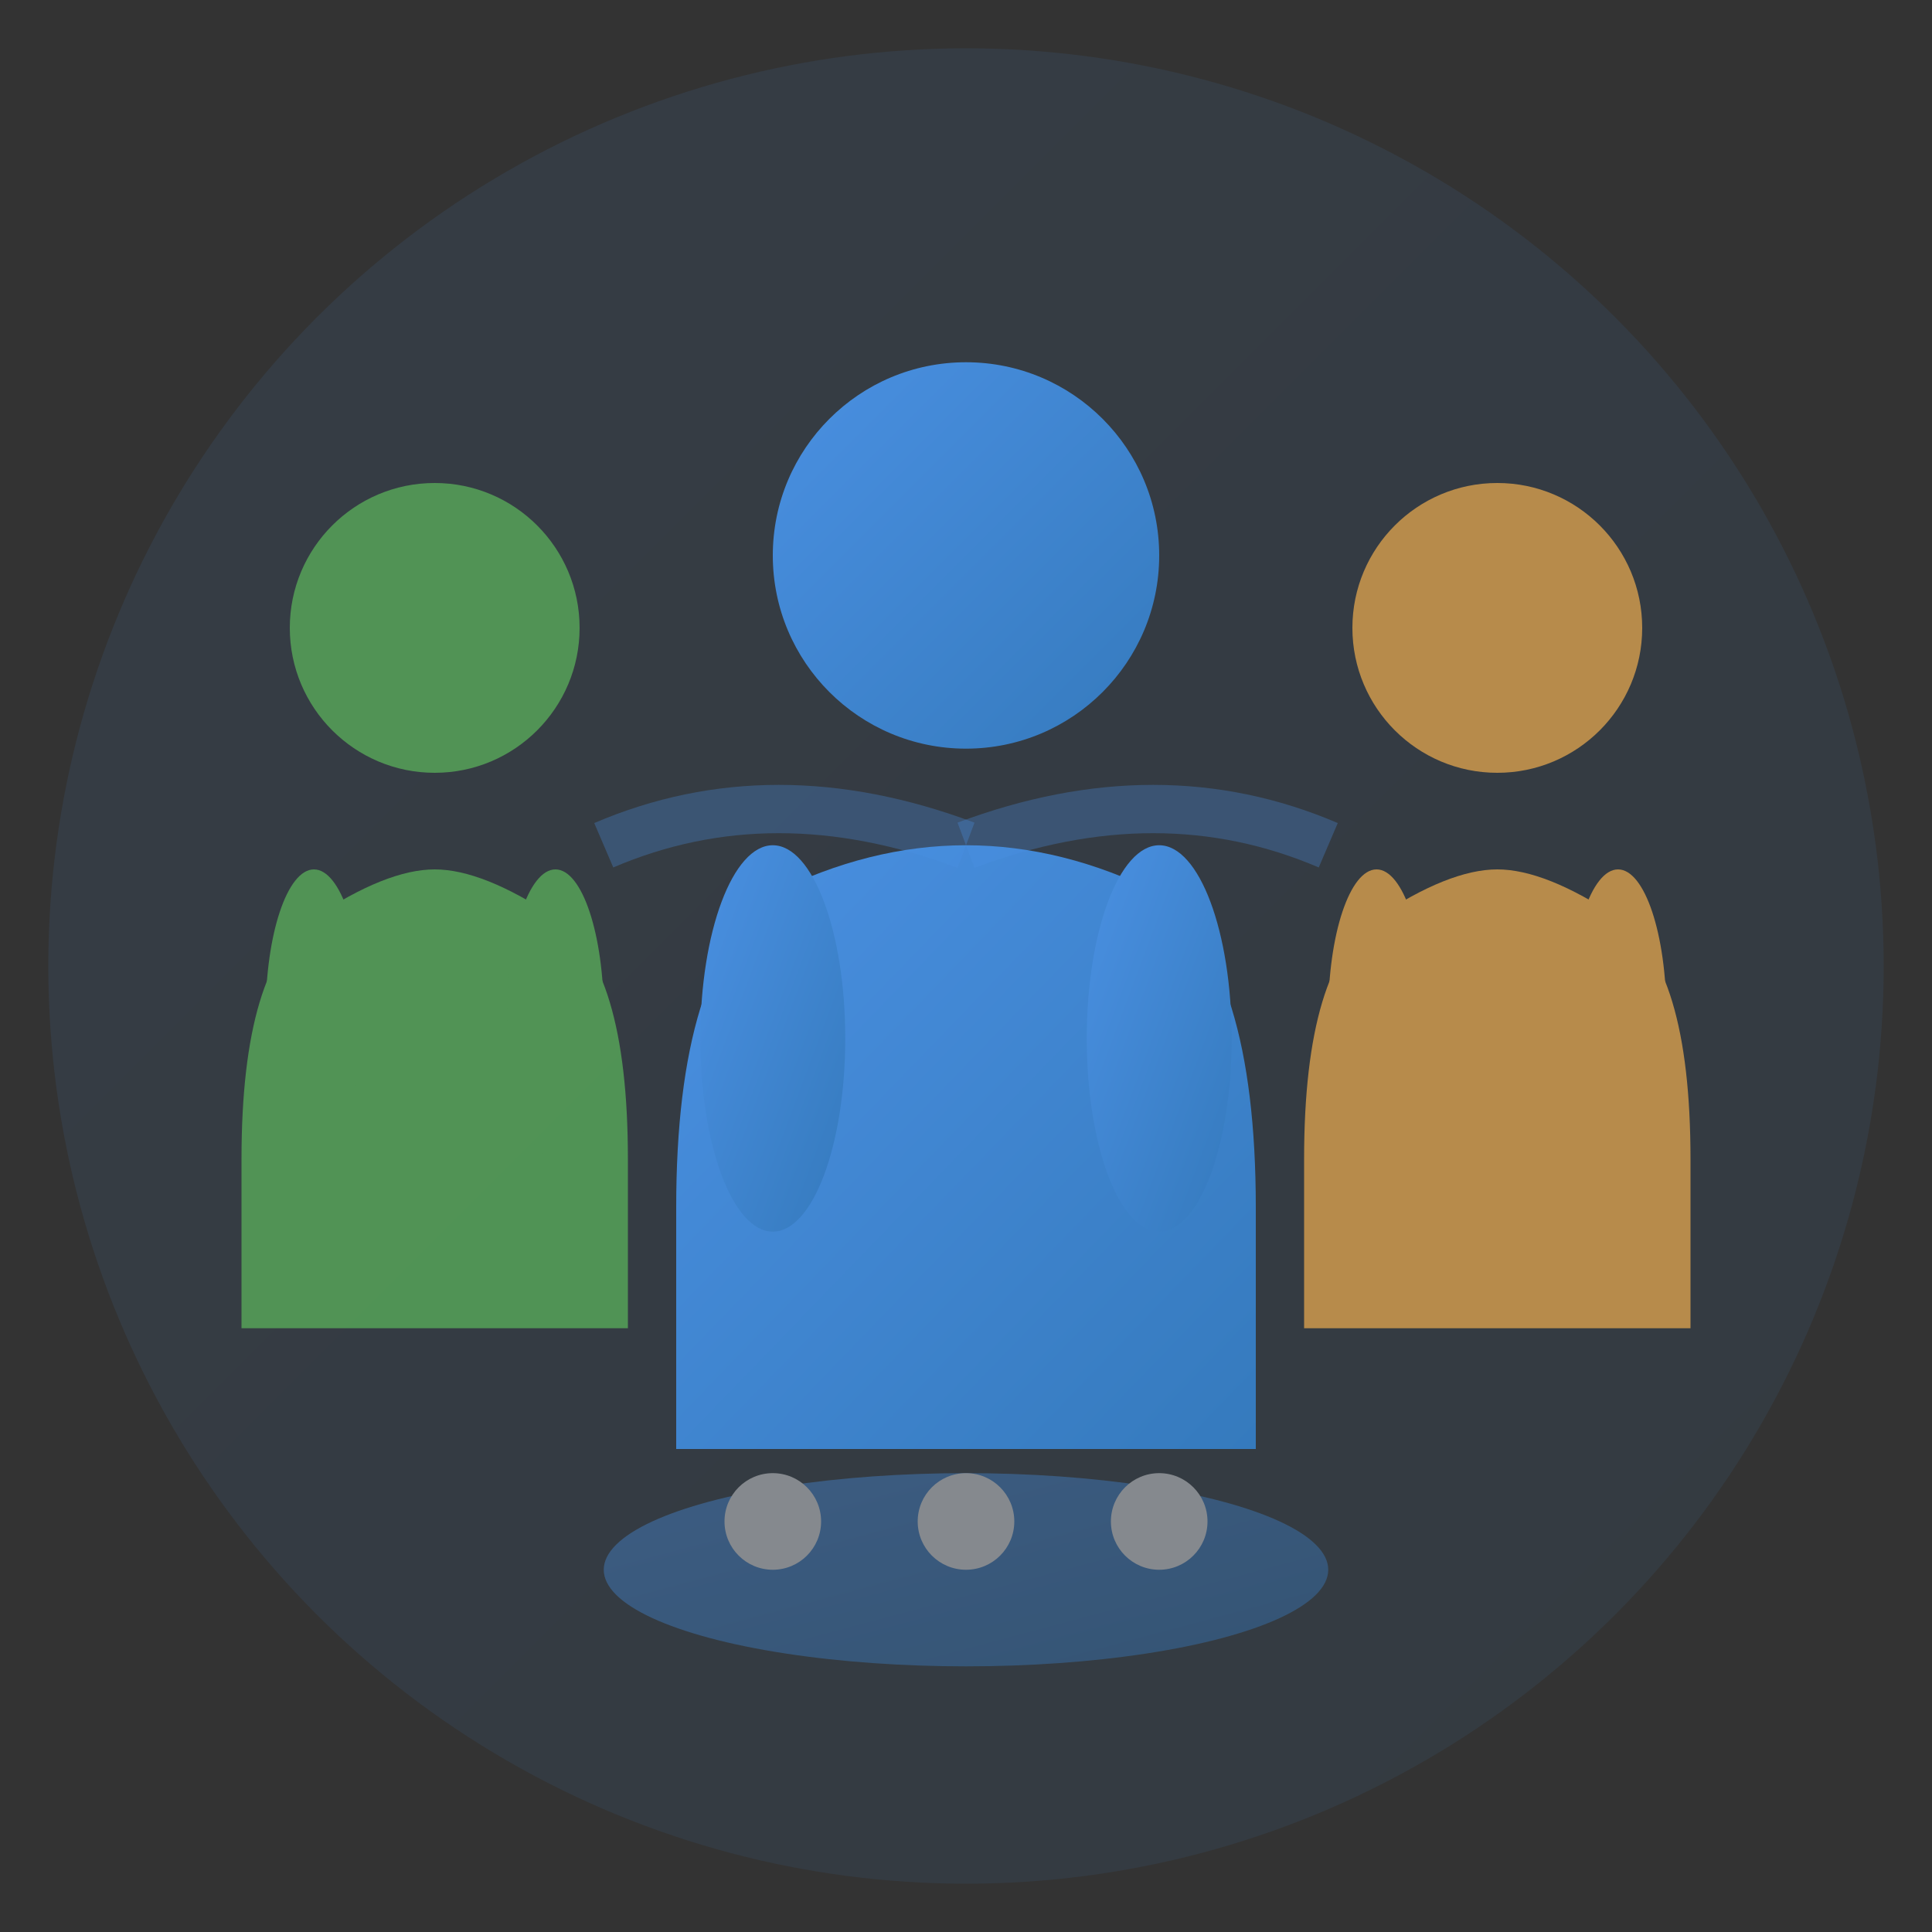
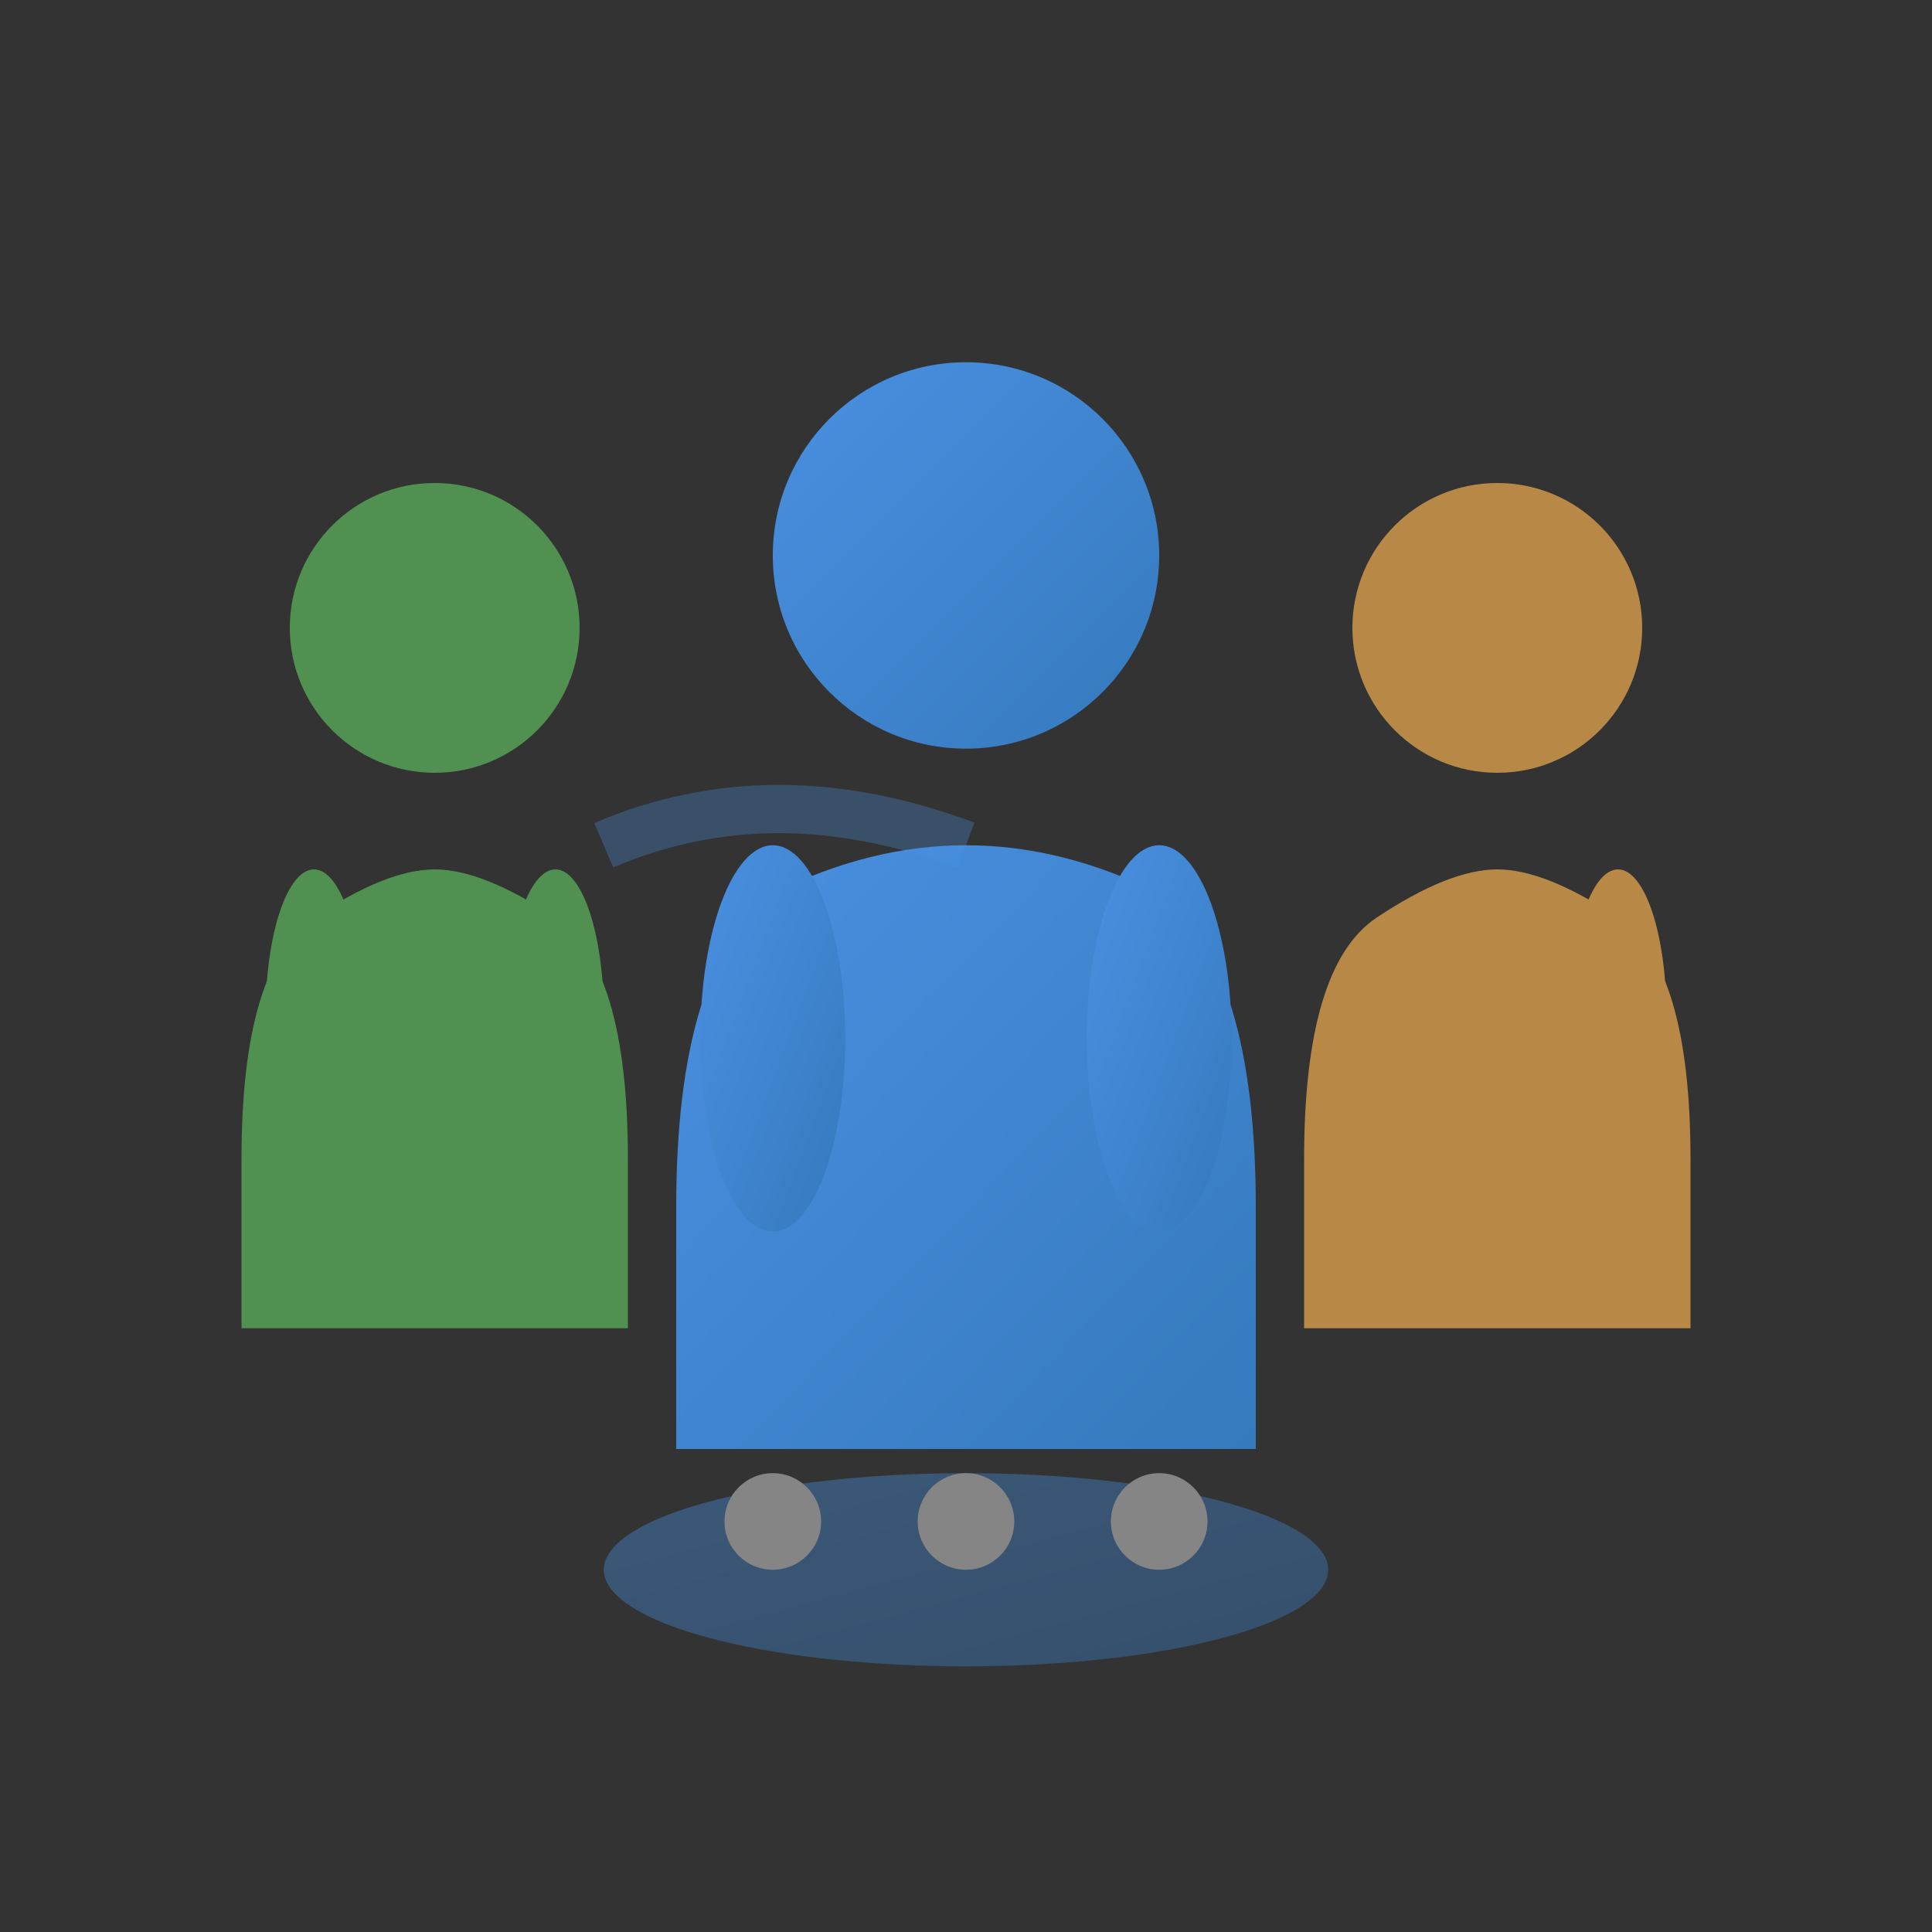
<svg xmlns="http://www.w3.org/2000/svg" width="80" height="80" viewBox="0 0 80 80" fill="none">
  <rect x="0" y="0" width="80" height="80" fill="#333333" stroke="none" />
  <defs>
    <linearGradient id="employeesGrad" x1="0%" y1="0%" x2="100%" y2="100%">
      <stop offset="0%" style="stop-color:#4A90E2;stop-opacity:1" />
      <stop offset="100%" style="stop-color:#357ABD;stop-opacity:1" />
    </linearGradient>
  </defs>
-   <circle cx="40" cy="40" r="38" fill="url(#employeesGrad)" opacity="0.1" />
  <g transform="translate(40, 15)">
    <circle cx="0" cy="8" r="8" fill="url(#employeesGrad)" />
    <path d="M-12 35 Q-12 25 -8 22 Q-4 20 0 20 Q4 20 8 22 Q12 25 12 35 L12 45 L-12 45 Z" fill="url(#employeesGrad)" />
    <ellipse cx="-8" cy="28" rx="3" ry="8" fill="url(#employeesGrad)" />
    <ellipse cx="8" cy="28" rx="3" ry="8" fill="url(#employeesGrad)" />
  </g>
  <g transform="translate(18, 20)" opacity="0.7">
    <circle cx="0" cy="6" r="6" fill="#5CB85C" />
    <path d="M-8 28 Q-8 20 -5 18 Q-2 16 0 16 Q2 16 5 18 Q8 20 8 28 L8 35 L-8 35 Z" fill="#5CB85C" />
    <ellipse cx="-5" cy="22" rx="2" ry="6" fill="#5CB85C" />
    <ellipse cx="5" cy="22" rx="2" ry="6" fill="#5CB85C" />
  </g>
  <g transform="translate(62, 20)" opacity="0.7">
    <circle cx="0" cy="6" r="6" fill="#F0AD4E" />
    <path d="M-8 28 Q-8 20 -5 18 Q-2 16 0 16 Q2 16 5 18 Q8 20 8 28 L8 35 L-8 35 Z" fill="#F0AD4E" />
-     <ellipse cx="-5" cy="22" rx="2" ry="6" fill="#F0AD4E" />
    <ellipse cx="5" cy="22" rx="2" ry="6" fill="#F0AD4E" />
  </g>
  <path d="M25 35 Q32 32 40 35" stroke="#4A90E2" stroke-width="2" fill="none" opacity="0.3" />
-   <path d="M40 35 Q48 32 55 35" stroke="#4A90E2" stroke-width="2" fill="none" opacity="0.3" />
  <g transform="translate(40, 65)" opacity="0.4">
    <ellipse cx="0" cy="0" rx="15" ry="4" fill="url(#employeesGrad)" />
    <circle cx="-8" cy="-2" r="2" fill="white" />
    <circle cx="0" cy="-2" r="2" fill="white" />
    <circle cx="8" cy="-2" r="2" fill="white" />
  </g>
</svg>